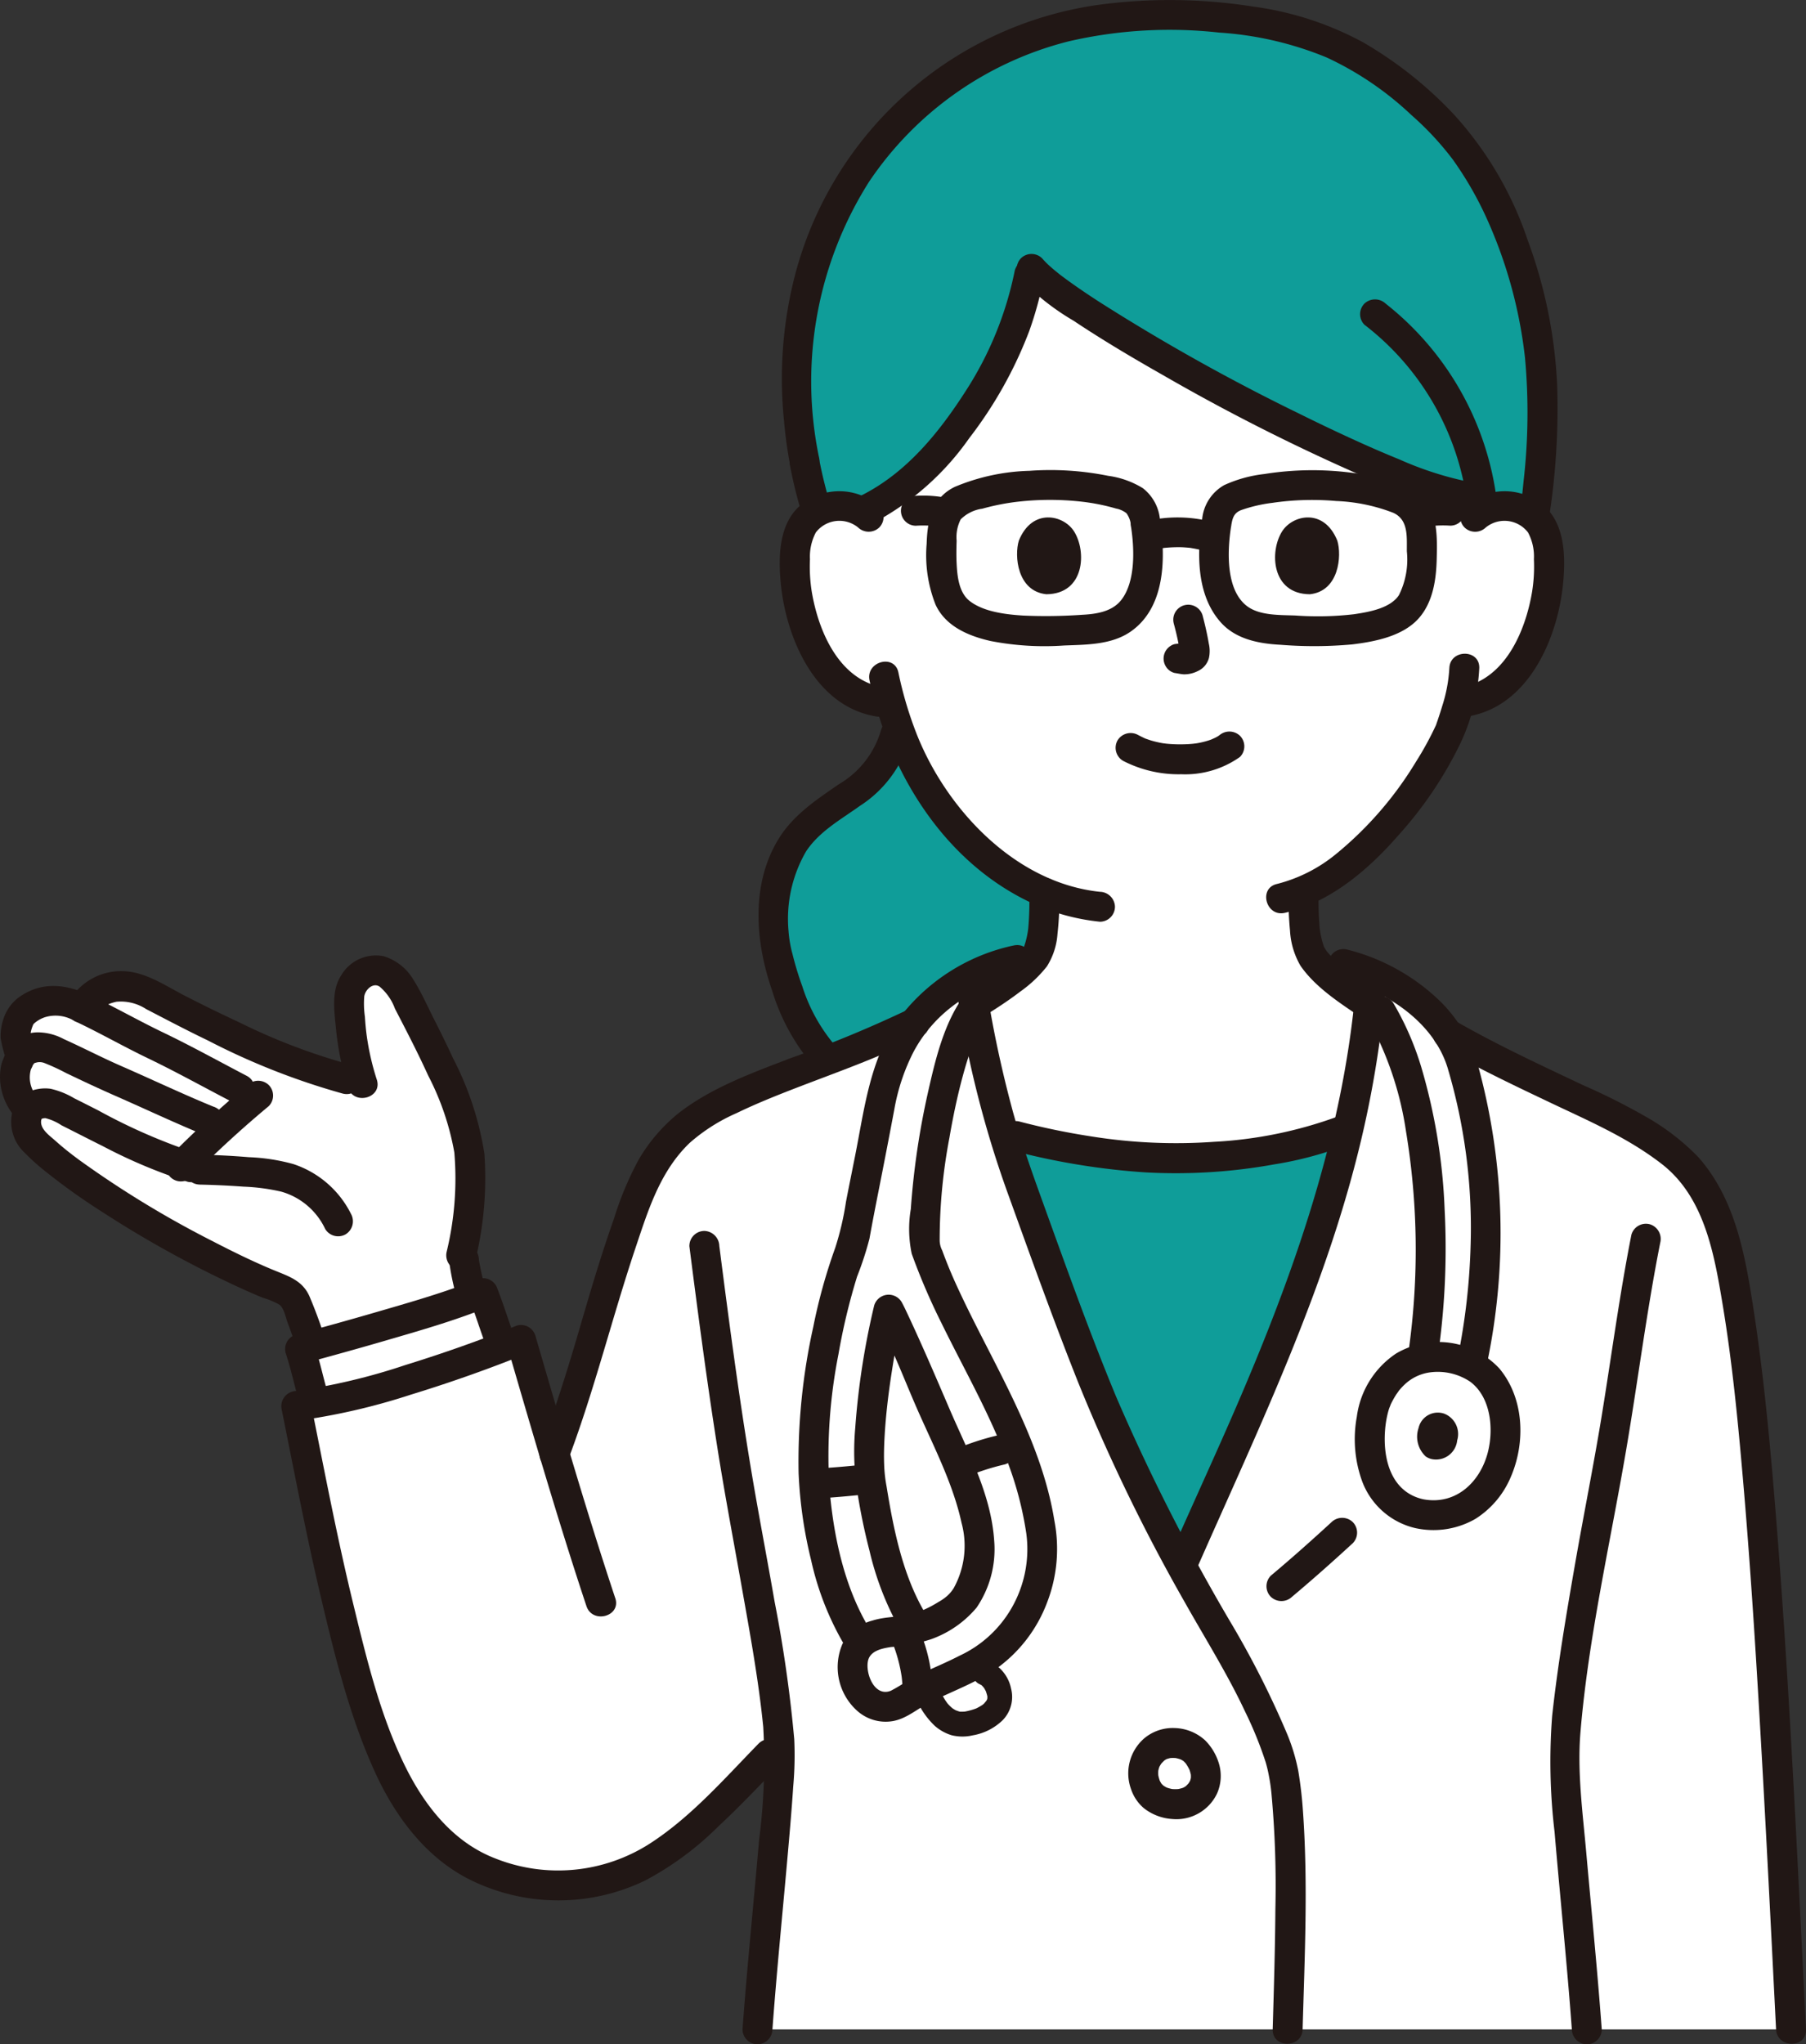
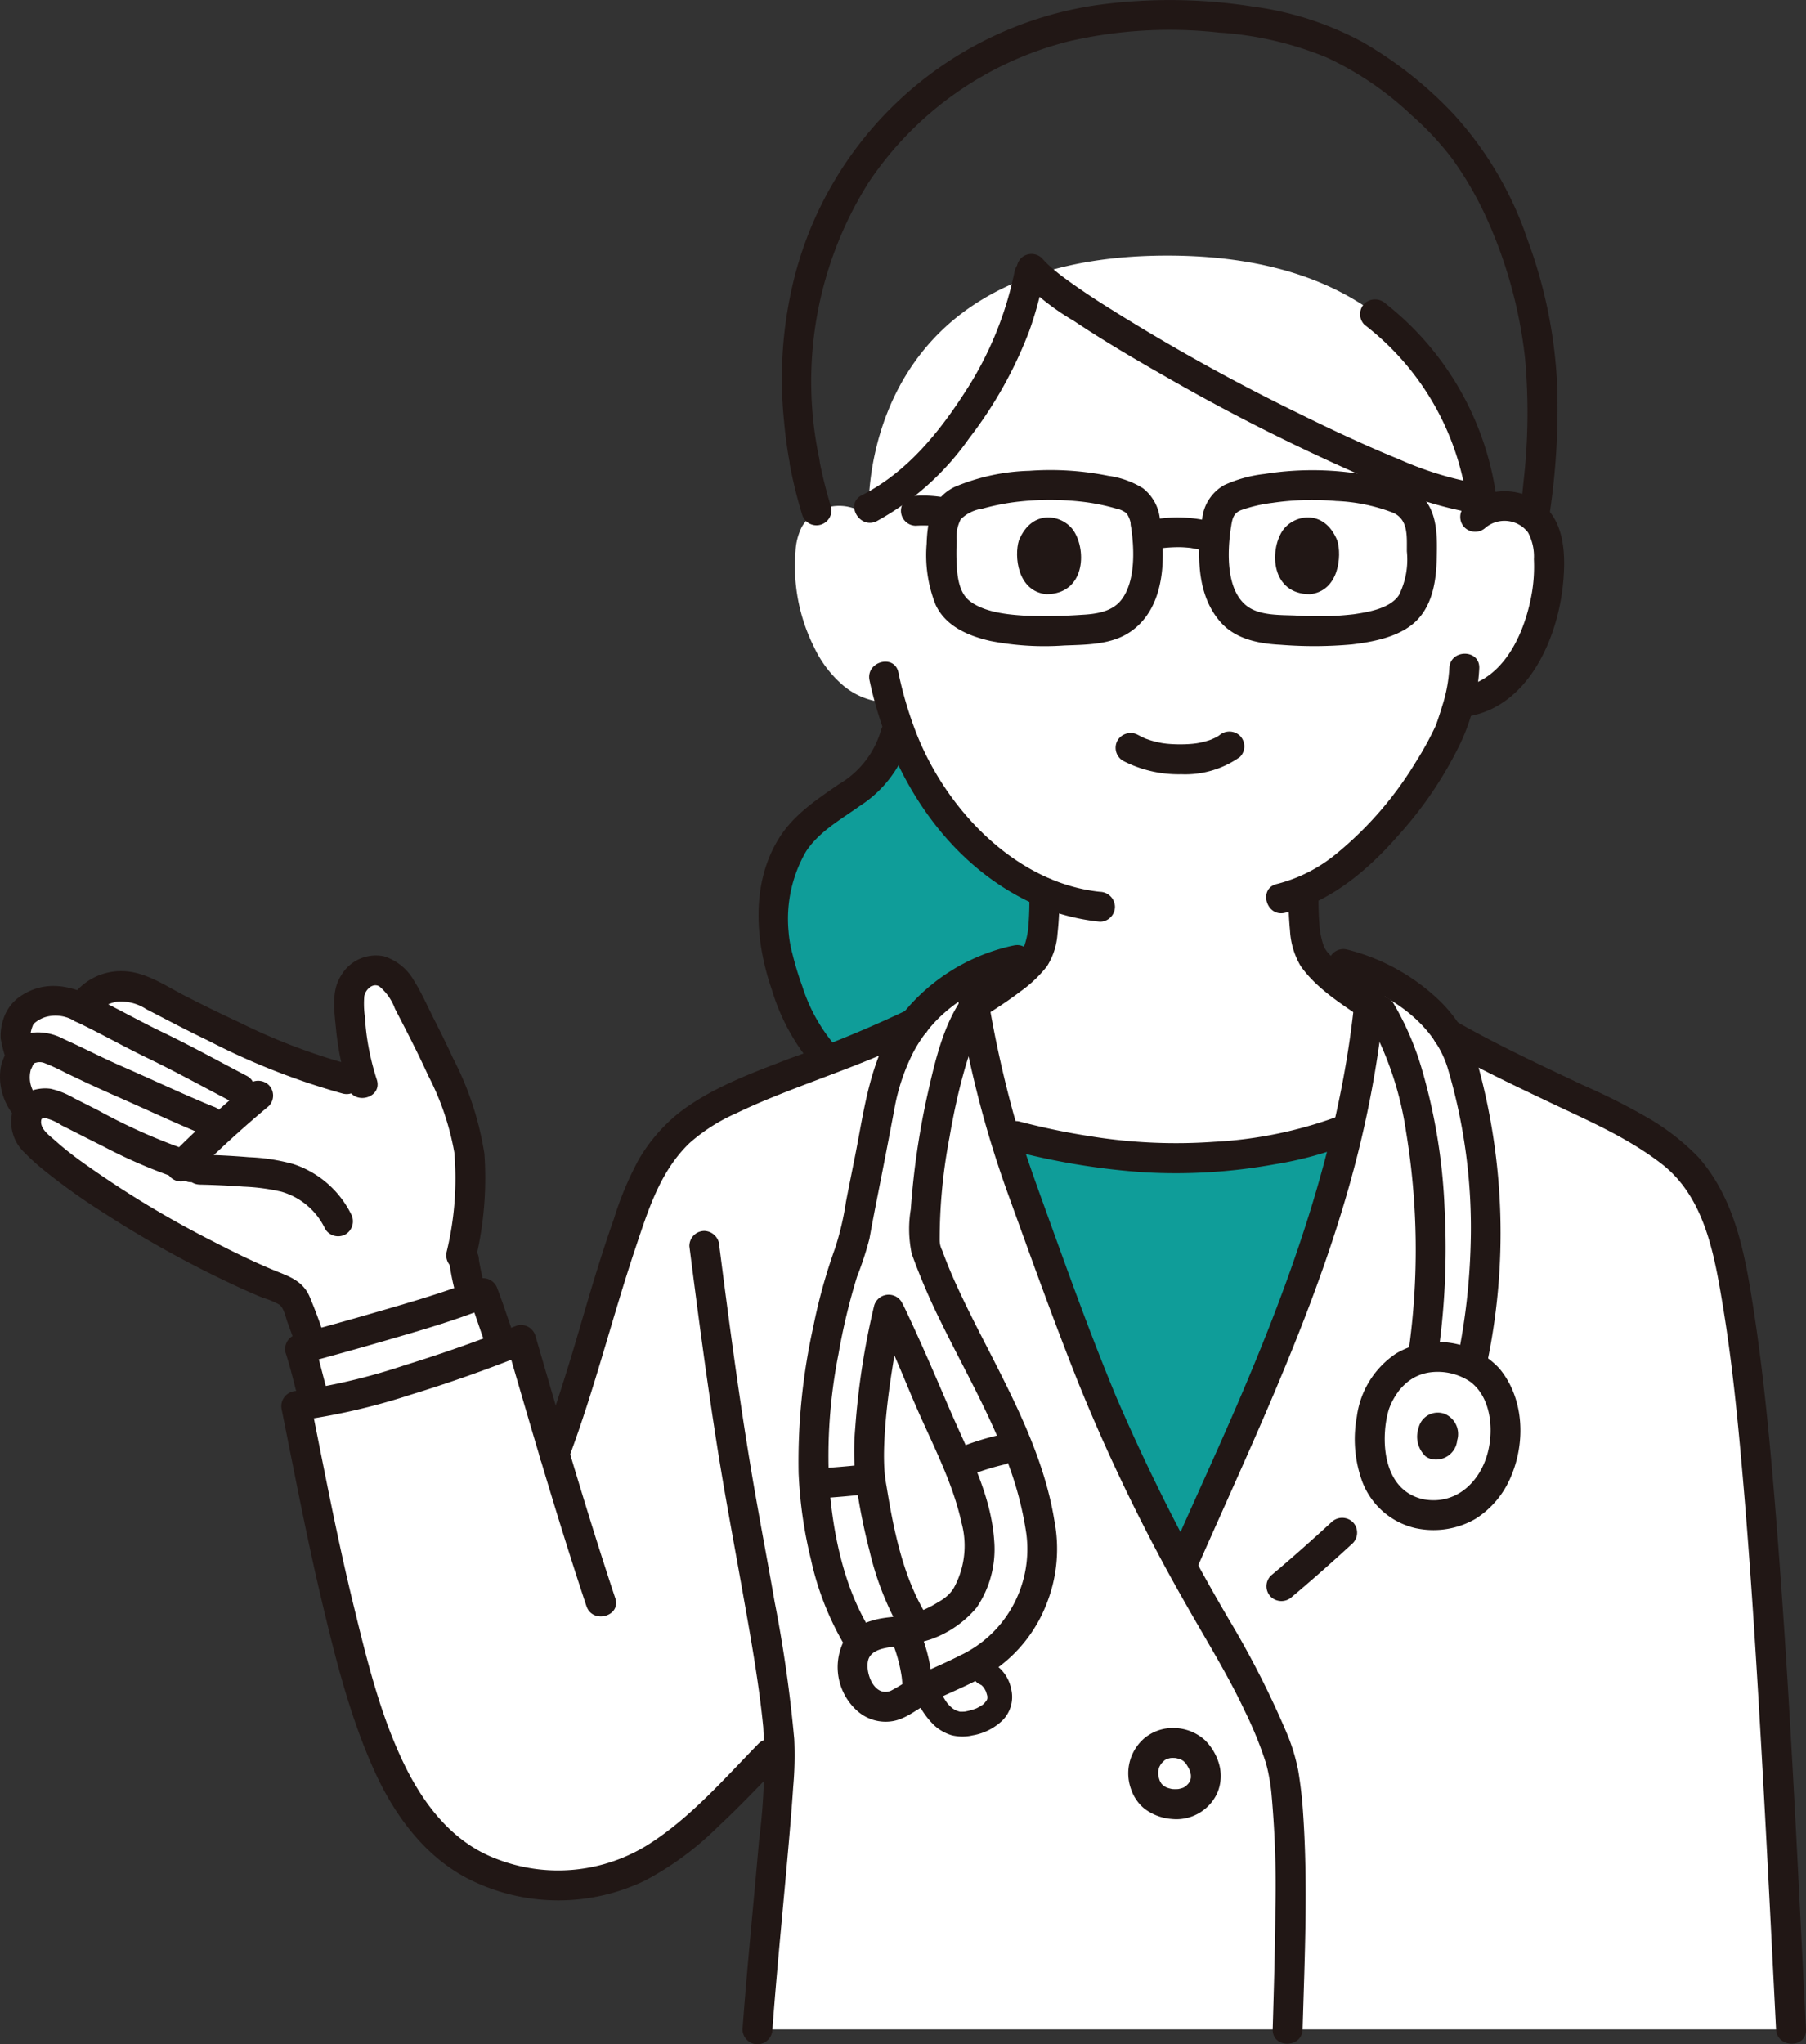
<svg xmlns="http://www.w3.org/2000/svg" id="c" width="176.711" height="200" viewBox="0 0 176.711 200">
  <rect x="0" y="0" width="176.711" height="200" fill="#333333" stroke="none" />
  <g id="d" transform="translate(1.457 1.494)">
    <path id="パス_709" data-name="パス 709" d="M193.788,261.139c-1.811-35.954-3.372-66.829-6.787-78.214a15.394,15.394,0,0,0-4.537-7.251,32.91,32.91,0,0,0-5.7-3.7c-5.208-2.512-11.964-5.561-16.605-8.245l-7.646-2.956c-2.12,21.008-11.023,38.361-18.347,55.037a158.61,158.61,0,0,1-7.552-15.492c-2.97-7.055-7.33-19.4-8.659-23.02a105.78,105.78,0,0,1-4.183-16.845l-5.811,2.267c-5.61,2.872-12.428,4.787-18.081,7.519a18.142,18.142,0,0,0-5.238,3.494,16.23,16.23,0,0,0-3.433,5.287c-3.981,10.389-4.6,15.688-8.425,25.837-1.084-3.644-2.128-7.264-3.264-11.163-6.194,2.484-16,5.8-22,6.458,1.953,9.675,3.841,20.061,6.99,29.874,2.188,6.818,5.48,13.3,12.179,15.831a17.681,17.681,0,0,0,15.5-1.212c4.517-2.632,9.884-8.764,12.621-11.439.016.307.025.587.025.838,0,4.232-1.549,18.441-2.183,27.1l101.135,0Z" transform="translate(-20 -64.101)" fill="#fff" />
    <path id="パス_710" data-name="パス 710" d="M201.266,69.906a5.892,5.892,0,0,0-.618-2.375,4.175,4.175,0,0,0-3-2,4.422,4.422,0,0,0-3.538,1.035s.765-25.562-30.132-25.562S134.764,66.57,134.764,66.57a4.42,4.42,0,0,0-3.538-1.035,4.176,4.176,0,0,0-3,2,5.912,5.912,0,0,0-.618,2.375,17.688,17.688,0,0,0,1.8,9.377,11.232,11.232,0,0,0,2.908,3.816,7.107,7.107,0,0,0,4.566,1.628,30.138,30.138,0,0,0,5.764,11.3,25.358,25.358,0,0,0,9.294,7.266v0a16.4,16.4,0,0,1-.64,5.9c-.538,1.33-3.314,3.312-6.229,5.1a120.373,120.373,0,0,0,2.848,12.514l1.193.318a66.956,66.956,0,0,0,15.28,2.2c4.873.012,11.806-.758,16.565-2.651l.76-.3a99.363,99.363,0,0,0,2.009-12.064c-2.662-1.79-5.221-3.776-5.76-5.108a16.7,16.7,0,0,1-.646-6.025v0h0c7.41-3.178,13.371-13.152,14.411-15.974.157-.476.476-1.373.761-2.437l.593-.092a7.454,7.454,0,0,0,3.467-1.562,11.259,11.259,0,0,0,2.908-3.816,17.688,17.688,0,0,0,1.8-9.377Z" transform="translate(-51.222 -17.494)" fill="#fff" />
    <path id="パス_711" data-name="パス 711" d="M134.922,221.55c-2.634-4.113-4.02-10.491-4.358-15.5a63.186,63.186,0,0,1,3.909-23.5c.832-4.714,1.761-8.82,2.457-12.8,1.039-5.929,3.717-10.38,8.878-12.989.117.865.27,1.846.454,2.9-3.284,4.948-5.11,18.785-4.841,23.432,3.185,9.359,10.3,18.179,11.441,28.6a13.094,13.094,0,0,1-2.331,8.56c-1.553,2.4-3.941,3.687-6.483,4.873-1.111.518-2.434,1.042-3.5,1.647a9.563,9.563,0,0,1-2.43,1.307c-1.977.451-3.484-1.468-3.73-3.232a3.028,3.028,0,0,1,1.548-3.443c1.967-.968,3.9-.342,5.993-1.448,1.962-1.037,3.538-1.484,4.513-4.958,1.29-4.6-1.753-10.264-3.528-14.429-.934-2.192-4.291-9.958-5.053-11.314-.831,3.387-2.364,12.385-1.78,16.558.48,3.428,1.78,10.033,4.068,13.846l1.174,2.243-5.24,1.807-1.164-2.167Z" transform="translate(-52.379 -62.66)" fill="#fff" />
    <path id="パス_712" data-name="パス 712" d="M155.738,270.561a2.767,2.767,0,0,0-1.45-2.543l-1.465-.573c-.578.307-1.173.595-1.777.877-.818.382-1.752.767-2.613,1.184a10.574,10.574,0,0,0,1.259,2.262A3.223,3.223,0,0,0,151.657,273a3.728,3.728,0,0,0,1.481-.138,3.589,3.589,0,0,0,2.472-1.74,1.558,1.558,0,0,0,.129-.563Z" transform="translate(-59.374 -105.849)" fill="#fff" />
    <path id="パス_713" data-name="パス 713" d="M137.065,263.649a2.7,2.7,0,0,1,1.326-1.329,9.663,9.663,0,0,1,3.375-.718,14.663,14.663,0,0,1,1.4,6,1.561,1.561,0,0,0-.164.084,9.562,9.562,0,0,1-2.43,1.307c-1.977.451-3.484-1.468-3.73-3.232a3.857,3.857,0,0,1,.221-2.114Z" transform="translate(-54.831 -103.568)" fill="#fff" />
    <path id="パス_714" data-name="パス 714" d="M230.039,207.795a6.371,6.371,0,0,1-5.363,1.249,5.491,5.491,0,0,1-2.187-.923c-2.862-2.045-3.116-6.163-2.363-9.334a6.782,6.782,0,0,1,4.8-4.925c1.8-11.456.643-26.271-4.106-34.033l-1.079-.95q.133-1.334.227-2.687c4.79,2.014,7.956,5.608,8.915,9.134a60.119,60.119,0,0,1,.835,29.162c2.885,1.507,3.737,5.208,3.139,8.337a8.4,8.4,0,0,1-2.817,4.971Z" transform="translate(-87.197 -62.438)" fill="#fff" />
    <path id="パス_715" data-name="パス 715" d="M45.41,168.258a118.628,118.628,0,0,0-5.144-10.7,4.618,4.618,0,0,0-1.957-1.818,2.282,2.282,0,0,0-2.276.585,2.953,2.953,0,0,0-.928,2.114,27.792,27.792,0,0,0,1.244,8.152c-4.725-.634-14.189-5.126-19.236-7.794a11.944,11.944,0,0,0-3.78-1.567c-1.4-.2-3.891.766-4.382,2.115-1.917-.927-2.962-.909-4.156-.455-1.418.541-1.833,1.106-2.113,1.909a3.441,3.441,0,0,0,.127,2.761.967.967,0,0,1,.124.385.8.8,0,0,1-.137.385,4.3,4.3,0,0,0,1,4.987,2.372,2.372,0,0,0,.252,2.785c3.654,4.149,16.708,11.766,24.168,14.642a3.329,3.329,0,0,1,1.144.609,3.271,3.271,0,0,1,.74,1.324c.517,1.415.889,2.365,1.324,3.715,3.123-.849,11.251-3.1,15.723-4.75a25.429,25.429,0,0,1-.823-3.706s-.059-.689-.1-1.223c.888-4.621,1.3-9.218-.459-13.6q-.179-.446-.352-.867Z" transform="translate(-2.389 -62.228)" fill="#fff" />
    <path id="パス_716" data-name="パス 716" d="M48.359,212.862c2.132-.577,13.113-3.55,17.7-5.408.413,1.049,1.248,3.611,1.775,4.993l.123.3a110.582,110.582,0,0,1-18.334,5.483l-.032-.106c-.52-1.687-1.268-4.7-1.443-5.2l.217-.059Z" transform="translate(-20.242 -82.44)" fill="#fff" />
    <g id="e" transform="translate(74.223)">
-       <path id="パス_717" data-name="パス 717" d="M128.6,46.2c.236,1.3.794,3.488,1.207,4.835a4.178,4.178,0,0,1,1.526-.544,4.488,4.488,0,0,1,2.837.532c4.664-2.03,7.949-6.02,10.172-9.175a34.022,34.022,0,0,0,6.363-14.718c3.362,4.422,34.027,21.113,42.814,22.438l1.519,1.391a4.464,4.464,0,0,1,2.714-.468,4.3,4.3,0,0,1,2.223,1.043,78.021,78.021,0,0,0,.759-13.582c-.64-9.179-4.249-19.461-10.028-25.158-7.5-7.39-13.664-10.344-27.694-10.344a35.888,35.888,0,0,0-24.783,9.97,35.621,35.621,0,0,0-10.352,27.3,46.845,46.845,0,0,0,.717,6.368" transform="translate(-125.556 -2.449)" fill="#0f9d99" />
      <path id="パス_718" data-name="パス 718" d="M175.352,183.894a70.467,70.467,0,0,1-13.2-2.132l-1.194-.32c.4,1.391.826,2.709,1.259,3.888,1.33,3.623,5.692,15.962,8.662,23.016a157.787,157.787,0,0,0,7.551,15.5c5.854-13.329,12.717-27.09,16.318-42.806l-.751.27c-4.76,1.893-11.693,2.663-16.565,2.651C176.768,183.955,176.071,183.933,175.352,183.894Z" transform="translate(-138.485 -72.132)" fill="#0f9d99" />
      <path id="パス_719" data-name="パス 719" d="M129.361,149.07a67.589,67.589,0,0,0,8.484-3.606l0,0a15.365,15.365,0,0,1,5.463-4.514c.105.782.242,1.663.4,2.606l.341-.111c2.793-1.732,5.385-3.616,5.9-4.9a16.424,16.424,0,0,0,.64-5.906,25.3,25.3,0,0,1-9.295-7.262q-.34-.408-.659-.822a29.5,29.5,0,0,1-4.428-8.322c-.6,3.916-2.745,5.566-5.058,7.159-2.107,1.452-4.4,2.82-5.748,5.6a16.3,16.3,0,0,0-1.3,7.331c.063,2.57,2.122,9.206,4.682,11.977l.567.767Z" transform="translate(-124.105 -46.847)" fill="#0f9d99" />
    </g>
  </g>
  <g id="f">
    <path id="パス_720" data-name="パス 720" d="M161.614,182.4a68.965,68.965,0,0,0,13.11,2.156,54.071,54.071,0,0,0,12.635-.787,35.1,35.1,0,0,0,6.878-1.824,1.508,1.508,0,0,0,1.022-1.8,1.474,1.474,0,0,0-1.8-1.022,41.394,41.394,0,0,1-12.023,2.443,52.5,52.5,0,0,1-12-.529,68.976,68.976,0,0,1-7.044-1.459,1.465,1.465,0,0,0-.778,2.823h0Z" transform="translate(-62.655 -69.861)" fill="#211715" />
    <path id="パス_721" data-name="パス 721" d="M236.151,82.353a2.9,2.9,0,0,1,4.133.484,4.962,4.962,0,0,1,.577,2.618,15.532,15.532,0,0,1-.181,3.209c-.655,3.87-2.665,8.584-6.973,9.334a1.475,1.475,0,0,0-1.022,1.8,1.5,1.5,0,0,0,1.8,1.022c5.922-1.031,8.751-7.749,9.242-13.094.238-2.587.171-5.822-2.014-7.607a5.922,5.922,0,0,0-7.634.165,1.476,1.476,0,0,0,0,2.07,1.494,1.494,0,0,0,2.07,0h0Z" transform="translate(-90.774 -30.748)" fill="#211715" />
    <path id="パス_722" data-name="パス 722" d="M221.085,106.292a14.72,14.72,0,0,1-.687,3.673c-.14.47-.293.936-.449,1.4-.048.141-.1.283-.145.424-.1.285-.059.143-.02.059a30.881,30.881,0,0,1-1.974,3.613,35.076,35.076,0,0,1-7.827,9.025,14.852,14.852,0,0,1-5.772,2.918c-1.835.423-1.058,3.246.778,2.823,4.455-1.028,8.187-4.233,11.124-7.6a38.207,38.207,0,0,0,6.107-9.094,19.6,19.6,0,0,0,1.794-7.243c.065-1.884-2.862-1.881-2.927,0h0Z" transform="translate(-79.272 -40.923)" fill="#211715" />
-     <path id="パス_723" data-name="パス 723" d="M134.85,80.283a5.922,5.922,0,0,0-7.634-.165c-2.185,1.784-2.251,5.02-2.014,7.607.491,5.345,3.321,12.063,9.242,13.094a1.506,1.506,0,0,0,1.8-1.022,1.475,1.475,0,0,0-1.022-1.8c-4.307-.75-6.318-5.464-6.973-9.334a15.619,15.619,0,0,1-.181-3.209,5.047,5.047,0,0,1,.577-2.618,2.9,2.9,0,0,1,4.133-.484,1.5,1.5,0,0,0,2.07,0,1.476,1.476,0,0,0,0-2.07h0Z" transform="translate(-48.816 -30.748)" fill="#211715" />
    <path id="パス_724" data-name="パス 724" d="M139.5,107.981c1.873,8.852,7.1,17.48,15.439,21.575a20.913,20.913,0,0,0,7.111,2.037,1.473,1.473,0,0,0,1.464-1.464,1.5,1.5,0,0,0-1.464-1.463c-8.209-.856-14.923-7.952-17.875-15.277a37,37,0,0,1-1.852-6.187c-.39-1.842-3.212-1.062-2.823.778Z" transform="translate(-54.419 -41.419)" fill="#211715" />
    <path id="パス_725" data-name="パス 725" d="M206.772,142.038a30.724,30.724,0,0,0,.128,3.864,7.636,7.636,0,0,0,1.031,3.456c1.446,2.089,3.779,3.591,5.847,4.994a1.464,1.464,0,0,0,1.478-2.528c-.984-.668-1.962-1.349-2.883-2.1-.4-.33-.8-.671-1.171-1.034-.163-.159-.323-.321-.476-.489-.077-.085-.152-.173-.226-.261-.149-.179.162.264-.04-.055-.088-.14-.177-.274-.252-.423s.08.237,0-.023c-.044-.137-.093-.273-.133-.412a8.455,8.455,0,0,1-.274-1.4,32.72,32.72,0,0,1-.1-3.586,1.464,1.464,0,0,0-2.927,0h0Z" transform="translate(-80.678 -54.87)" fill="#211715" />
    <path id="パス_726" data-name="パス 726" d="M160.972,142.248a31.377,31.377,0,0,1-.1,3.511,8.655,8.655,0,0,1-.294,1.44c-.041.135-.087.268-.133.4.033-.093.082-.142.01-.027-.052.081-.334.5-.129.24a19.344,19.344,0,0,1-5.171,3.965,1.464,1.464,0,0,0,1.478,2.528c1.182-.735,2.349-1.5,3.456-2.345a12.581,12.581,0,0,0,2.608-2.467,6.826,6.826,0,0,0,1.034-3.178,29.128,29.128,0,0,0,.169-4.067,1.464,1.464,0,0,0-2.927,0Z" transform="translate(-60.259 -54.952)" fill="#211715" />
    <path id="パス_727" data-name="パス 727" d="M89.412,205.782c2.54-6.766,4.252-13.777,6.549-20.621,1.239-3.691,2.395-7.447,5.283-10.214a17.606,17.606,0,0,1,4.594-2.915c1.718-.833,3.487-1.554,5.266-2.247,4.3-1.675,8.69-3.176,12.814-5.272,1.68-.854.2-3.38-1.478-2.528a118.844,118.844,0,0,1-11.355,4.683c-3.755,1.443-7.757,2.887-10.954,5.391a16.556,16.556,0,0,0-3.851,4.477,31.465,31.465,0,0,0-2.456,5.855c-1.215,3.433-2.25,6.921-3.267,10.416-1.195,4.109-2.465,8.188-3.969,12.2a1.475,1.475,0,0,0,1.022,1.8,1.5,1.5,0,0,0,1.8-1.022h0Z" transform="translate(-33.759 -63.137)" fill="#211715" />
    <path id="パス_728" data-name="パス 728" d="M230.571,166.147c3.517,2.025,7.193,3.77,10.857,5.511,3.754,1.784,7.548,3.412,10.856,5.976,4.188,3.245,5.138,8.824,5.958,13.744.929,5.577,1.484,11.274,1.984,17.037.671,7.732,1.168,15.48,1.622,23.228.6,10.214,1.107,20.433,1.623,30.651.095,1.875,3.022,1.886,2.927,0-.872-17.312-1.648-34.644-3.078-51.922-.51-6.158-1.1-12.322-2.039-18.431-.817-5.283-1.76-10.866-5.442-15a22.726,22.726,0,0,0-5.157-3.958,63.744,63.744,0,0,0-6.108-3.064c-4.22-2-8.474-3.97-12.525-6.3a1.465,1.465,0,0,0-1.478,2.528h0Z" transform="translate(-89.689 -63.762)" fill="#211715" />
-     <path id="パス_729" data-name="パス 729" d="M253.778,275.14c-.424-5.761-1-11.509-1.513-17.262-.345-3.909-.9-7.92-.567-11.847.771-9.189,2.9-18.408,4.47-27.586,1.152-6.748,2-13.555,3.334-20.271a1.5,1.5,0,0,0-1.022-1.8,1.478,1.478,0,0,0-1.8,1.022c-1.175,5.937-1.959,11.951-2.94,17.922-.784,4.769-1.739,9.506-2.569,14.266-.861,4.938-1.7,9.895-2.245,14.879a58.2,58.2,0,0,0,.234,11.352c.546,6.444,1.217,12.877,1.692,19.327a1.5,1.5,0,0,0,1.464,1.464,1.475,1.475,0,0,0,1.463-1.464h0Z" transform="translate(-97.052 -76.604)" fill="#211715" />
    <path id="パス_730" data-name="パス 730" d="M110.6,198.94c.831,6.5,1.682,12.994,2.7,19.466.735,4.691,1.621,9.353,2.45,14.027.806,4.539,1.641,9.108,2.082,13.573a60.313,60.313,0,0,1-.407,11.067c-.533,6.172-1.167,12.336-1.622,18.515a1.477,1.477,0,0,0,1.464,1.464,1.492,1.492,0,0,0,1.464-1.464c.406-5.511.956-11.011,1.446-16.515.215-2.413.428-4.827.588-7.244a34.375,34.375,0,0,0,.1-4.634,132.493,132.493,0,0,0-1.922-13.454c-.751-4.329-1.589-8.643-2.31-12.978-1.206-7.249-2.167-14.535-3.1-21.823a1.511,1.511,0,0,0-1.464-1.464,1.472,1.472,0,0,0-1.464,1.464h0Z" transform="translate(-43.151 -77.053)" fill="#211715" />
    <path id="パス_731" data-name="パス 731" d="M163.546,43.231a23.954,23.954,0,0,0,5.149,4.04c2.872,1.915,5.848,3.676,8.849,5.379a197.58,197.58,0,0,0,20.923,10.461,37.057,37.057,0,0,0,8.443,2.808,1.51,1.51,0,0,0,1.8-1.022,1.474,1.474,0,0,0-1.022-1.8,32.948,32.948,0,0,1-7.131-2.266c-1.512-.61-2.952-1.242-4.568-1.98q-2.581-1.18-5.124-2.443a196.7,196.7,0,0,1-19.619-10.959c-1.258-.813-2.5-1.652-3.7-2.551l-.16-.122c-.216-.163.166.131.026.02-.109-.087-.218-.172-.326-.26-.2-.159-.391-.321-.581-.488a8.512,8.512,0,0,1-.889-.884,1.475,1.475,0,0,0-2.07,0,1.5,1.5,0,0,0,0,2.07h0Z" transform="translate(-63.652 -15.895)" fill="#211715" />
    <path id="パス_732" data-name="パス 732" d="M139.273,67.219a26.713,26.713,0,0,0,9.043-8.115,40.958,40.958,0,0,0,5.871-10.483,35.1,35.1,0,0,0,1.406-5.147,1.5,1.5,0,0,0-1.022-1.8,1.477,1.477,0,0,0-1.8,1.022,33.922,33.922,0,0,1-4.8,11.794c-2.609,4.069-5.782,7.985-10.172,10.2-1.682.849-.2,3.376,1.478,2.528h0Z" transform="translate(-53.477 -16.241)" fill="#211715" />
    <path id="パス_733" data-name="パス 733" d="M133.679,116.556a9.032,9.032,0,0,1-4.108,5.237c-2.2,1.521-4.432,2.986-5.872,5.307-2.763,4.453-2.315,10.109-.67,14.849a20.483,20.483,0,0,0,3.795,7.108c1.265,1.4,3.33-.674,2.07-2.07a16.767,16.767,0,0,1-2.9-5.418,30.518,30.518,0,0,1-.963-3.17,11.545,11.545,0,0,1-.385-2.242,13.155,13.155,0,0,1,1.712-7.785c1.289-1.964,3.406-3.122,5.268-4.458a11.545,11.545,0,0,0,4.877-6.582c.469-1.826-2.354-2.6-2.823-.778h0Z" transform="translate(-47.49 -45.072)" fill="#211715" />
    <path id="パス_734" data-name="パス 734" d="M209.584,243.916c-1.945,1.788-3.919,3.547-5.945,5.243a1.469,1.469,0,0,0,0,2.07,1.5,1.5,0,0,0,2.07,0c2.026-1.7,4-3.455,5.945-5.243a1.474,1.474,0,0,0,0-2.07,1.5,1.5,0,0,0-2.07,0Z" transform="translate(-79.292 -95.011)" fill="#211715" />
    <path id="パス_735" data-name="パス 735" d="M182.52,278.3a4.526,4.526,0,0,0-1.212,4.91,4.155,4.155,0,0,0,1.246,1.85,4.985,4.985,0,0,0,2.745,1.062,4.406,4.406,0,0,0,4.408-2.464,4.234,4.234,0,0,0,.2-2.948,5.407,5.407,0,0,0-1.356-2.285,4.6,4.6,0,0,0-2.957-1.2,4.349,4.349,0,0,0-3.073,1.072,1.471,1.471,0,0,0,0,2.07,1.5,1.5,0,0,0,2.07,0c.032-.028.063-.055.1-.081l-.3.229a2.714,2.714,0,0,1,.59-.344l-.349.148a3.158,3.158,0,0,1,.723-.193l-.389.052a3.588,3.588,0,0,1,.878,0l-.389-.052a3.535,3.535,0,0,1,.892.241l-.349-.148a3.006,3.006,0,0,1,.609.355l-.3-.229a2.758,2.758,0,0,1,.442.454l-.229-.3a4.547,4.547,0,0,1,.572.958l-.148-.349a3.582,3.582,0,0,1,.247.879l-.052-.389a2.887,2.887,0,0,1,0,.722l.052-.389a2.745,2.745,0,0,1-.159.595l.148-.349a2.891,2.891,0,0,1-.368.629l.229-.3a3.4,3.4,0,0,1-.551.549l.3-.229a2.765,2.765,0,0,1-.565.324l.349-.148a3.5,3.5,0,0,1-.829.221l.389-.052a3.978,3.978,0,0,1-1.011,0l.389.052a3.775,3.775,0,0,1-.866-.232l.349.147a3.18,3.18,0,0,1-.666-.38l.3.229a2.679,2.679,0,0,1-.469-.464l.229.3a3.033,3.033,0,0,1-.356-.629l.148.349a3.656,3.656,0,0,1-.243-.889l.052.389a3.355,3.355,0,0,1,0-.842l-.052.389a3.09,3.09,0,0,1,.209-.755l-.148.349a3.233,3.233,0,0,1,.37-.626l-.229.3a3.779,3.779,0,0,1,.457-.486,1.474,1.474,0,0,0,0-2.07,1.5,1.5,0,0,0-2.07,0Z" transform="translate(-70.636 -108.169)" fill="#211715" />
    <path id="パス_736" data-name="パス 736" d="M153.417,157.222a103.005,103.005,0,0,0,5.019,20.078c2.247,6.215,4.473,12.442,6.919,18.583a178.829,178.829,0,0,0,10.422,21.488c1.992,3.541,4.175,7.011,5.9,10.694a37.515,37.515,0,0,1,2.016,4.955,12.827,12.827,0,0,1,.318,1.344,17.635,17.635,0,0,1,.252,1.747,99.051,99.051,0,0,1,.381,11.3c-.027,3.916-.149,7.83-.262,11.744-.054,1.884,2.873,1.882,2.927,0,.2-7.015.532-14.08.051-21.091a40.877,40.877,0,0,0-.477-4.2,18.758,18.758,0,0,0-1.17-3.793,90.054,90.054,0,0,0-5.549-10.9,197.137,197.137,0,0,1-11.1-21.9c-2.6-6.271-4.882-12.674-7.187-19.057-1.124-3.115-2.228-6.215-3.073-9.422a112.79,112.79,0,0,1-2.559-12.353,1.473,1.473,0,0,0-1.8-1.022,1.5,1.5,0,0,0-1.022,1.8h0Z" transform="translate(-59.853 -60.626)" fill="#211715" />
    <path id="パス_737" data-name="パス 737" d="M205.856,156.38c-1.235,15.759-6.789,30.556-13.147,44.885-1.684,3.795-3.407,7.572-5.08,11.371a1.511,1.511,0,0,0,.525,2,1.475,1.475,0,0,0,2-.525c6.264-14.225,13.105-28.3,16.5-43.559a102.012,102.012,0,0,0,2.127-14.174,1.476,1.476,0,0,0-1.464-1.464,1.493,1.493,0,0,0-1.464,1.464h0Z" transform="translate(-73.145 -60.446)" fill="#211715" />
    <path id="パス_738" data-name="パス 738" d="M224.148,230.694c-3.157-.663-4.008-3.842-3.806-6.693a9.959,9.959,0,0,1,.294-1.828c.032-.121.068-.242.107-.362.034-.1.263-.639.089-.261a8.746,8.746,0,0,1,.6-1.106c.049-.077.388-.538.222-.329a6.64,6.64,0,0,1,.6-.653,4.469,4.469,0,0,1,2.52-1.2,5.7,5.7,0,0,1,3.906.919c2.022,1.51,2.308,4.606,1.729,6.885-.741,2.914-3.1,5.179-6.254,4.627a1.505,1.505,0,0,0-1.8,1.022,1.476,1.476,0,0,0,1.022,1.8,8.226,8.226,0,0,0,5.815-.919,8.935,8.935,0,0,0,3.464-4.113c1.459-3.385,1.3-7.695-1.126-10.6a8.167,8.167,0,0,0-10.089-1.471,8.8,8.8,0,0,0-3.858,6.2,12.093,12.093,0,0,0,.532,6.335,7.334,7.334,0,0,0,5.261,4.57c1.838.386,2.623-2.435.778-2.823Z" transform="translate(-84.824 -84.005)" fill="#211715" />
    <path id="パス_739" data-name="パス 739" d="M149.12,151.661a19.017,19.017,0,0,0-11.244,7.226c-2.8,3.963-3.315,8.78-4.239,13.408-.295,1.475-.593,2.948-.879,4.425a28.569,28.569,0,0,1-1.054,4.514,53.851,53.851,0,0,0-2.144,7.712,60.659,60.659,0,0,0-1.439,14.348,43.073,43.073,0,0,0,1.225,8.5,28.458,28.458,0,0,0,3.371,8.49c1,1.589,3.536.122,2.528-1.478-2.642-4.188-3.744-9.439-4.125-14.32a51.4,51.4,0,0,1,.9-12.842,60.844,60.844,0,0,1,1.823-7.6,31.451,31.451,0,0,0,1.209-3.7c.27-1.5.559-2.993.855-4.486q.806-4.063,1.573-8.132a19.854,19.854,0,0,1,1.884-5.661c2.19-4.106,6.074-6.46,10.538-7.578,1.826-.457,1.053-3.281-.778-2.823h0Z" transform="translate(-49.98 -59.157)" fill="#211715" />
    <path id="パス_740" data-name="パス 740" d="M142.93,219.589c-2.172-3.681-3.075-8.187-3.749-12.361a13.834,13.834,0,0,1-.234-2.132c-.035-.927-.007-1.857.046-2.784.12-2.082.371-4.158.69-6.218.3-1.937.643-3.875,1.106-5.78l-2.675.349c1.526,2.753,2.661,5.776,3.911,8.66,1.62,3.738,3.621,7.483,4.494,11.481a8.565,8.565,0,0,1-.76,6.379,3.492,3.492,0,0,1-.665.79,5,5,0,0,1-.86.592,10.587,10.587,0,0,1-2.467,1.145c-1.3.341-2.679.247-3.967.657a4.688,4.688,0,0,0-2.926,2.272,5.734,5.734,0,0,0,1.431,6.554,4.174,4.174,0,0,0,3.509,1.006c1.333-.24,2.367-1.19,3.542-1.789,2.259-1.151,4.674-1.973,6.749-3.467a14.027,14.027,0,0,0,4.761-6.28,14.561,14.561,0,0,0,.74-8.057c-.826-5.149-3.039-9.959-5.366-14.581-1.156-2.3-2.358-4.567-3.471-6.884-.524-1.092-1.036-2.191-1.494-3.312-.226-.554-.444-1.112-.649-1.675a2.192,2.192,0,0,1-.246-.973,53.3,53.3,0,0,1,.957-10.066c.343-2,.756-3.988,1.284-5.946.243-.9.512-1.8.82-2.682a16.894,16.894,0,0,1,.848-2.085,10.817,10.817,0,0,1,1.045-1.747,1.474,1.474,0,0,0-.525-2,1.5,1.5,0,0,0-2,.525c-1.991,2.656-2.845,6.283-3.562,9.461a76.362,76.362,0,0,0-1.691,11.463,11.7,11.7,0,0,0,.09,4.382,62.947,62.947,0,0,0,2.92,6.8c2.19,4.477,4.7,8.824,6.433,13.508a33.428,33.428,0,0,1,1.86,7.072,11.549,11.549,0,0,1-1.461,7.307,11.407,11.407,0,0,1-5.067,4.629c-1.109.573-2.254,1.062-3.389,1.578-.546.248-1.093.5-1.614.8a14.829,14.829,0,0,1-1.726,1.053c-1.59.641-2.5-1.668-2.238-2.915.207-1,1.376-1.227,2.25-1.362a16.239,16.239,0,0,0,3.88-.748,10.324,10.324,0,0,0,4.5-3.109,10.16,10.16,0,0,0,1.718-6.574c-.309-4.558-2.594-8.726-4.364-12.847-1.324-3.086-2.647-6.177-4.072-9.218-.2-.427-.4-.858-.628-1.271a1.48,1.48,0,0,0-2.675.349A74.276,74.276,0,0,0,136.12,201.5a25.923,25.923,0,0,0,.123,5.757,59.36,59.36,0,0,0,1.271,6.282,29.248,29.248,0,0,0,2.889,7.528,1.465,1.465,0,0,0,2.528-1.478h0Z" transform="translate(-52.436 -61.826)" fill="#211715" />
    <path id="パス_741" data-name="パス 741" d="M130.259,238.236q2.489-.15,4.968-.432a1.594,1.594,0,0,0,1.035-.429,1.463,1.463,0,0,0,0-2.07,1.415,1.415,0,0,0-1.035-.429q-2.478.283-4.968.432a1.464,1.464,0,0,0,0,2.927Z" transform="translate(-50.254 -91.644)" fill="#211715" />
    <path id="パス_742" data-name="パス 742" d="M153.826,234.266l.207-.088-.349.148a23.616,23.616,0,0,1,3.79-1.224,1.476,1.476,0,0,0,1.022-1.8,1.5,1.5,0,0,0-1.8-1.022,25.591,25.591,0,0,0-4.347,1.46,1.463,1.463,0,0,0-.673.874,1.5,1.5,0,0,0,.148,1.128,1.476,1.476,0,0,0,.874.673l.389.052a1.455,1.455,0,0,0,.738-.2Z" transform="translate(-59.164 -89.836)" fill="#211715" />
    <path id="パス_743" data-name="パス 743" d="M226.133,195.289a73.462,73.462,0,0,0,.7-14.61,56.629,56.629,0,0,0-2.281-13.913,28.524,28.524,0,0,0-2.73-6.268,1.465,1.465,0,0,0-2.528,1.478,32.328,32.328,0,0,1,3.766,11.1,70.922,70.922,0,0,1,.25,21.438,1.512,1.512,0,0,0,1.022,1.8,1.474,1.474,0,0,0,1.8-1.022h0Z" transform="translate(-85.481 -62.353)" fill="#211715" />
    <path id="パス_744" data-name="パス 744" d="M228.615,193.01a62.056,62.056,0,0,0-.9-29.618,14.2,14.2,0,0,0-3.976-6.358,20.159,20.159,0,0,0-8.79-4.746,1.465,1.465,0,0,0-.778,2.823c4.469,1.17,9.205,4.151,10.626,8.729a54.865,54.865,0,0,1,2.263,17.272,63.763,63.763,0,0,1-1.266,11.12,1.5,1.5,0,0,0,1.022,1.8,1.477,1.477,0,0,0,1.8-1.022h0Z" transform="translate(-83.162 -59.4)" fill="#211715" />
    <path id="パス_745" data-name="パス 745" d="M143.051,262.079a14.993,14.993,0,0,1,.991,3.663l-.052-.389q.076.571.11,1.145a1.464,1.464,0,1,0,2.927,0,16.115,16.115,0,0,0-1.152-5.2,1.611,1.611,0,0,0-.673-.874,1.463,1.463,0,0,0-2,.525,1.413,1.413,0,0,0-.148,1.128h0Z" transform="translate(-55.792 -101.537)" fill="#211715" />
    <path id="パス_746" data-name="パス 746" d="M152.965,268.675c.1.042.188.1.282.146.215.114-.144-.157.013.011.077.083.158.162.234.248-.2-.227-.028-.028.014.038.063.1.116.207.172.312.126.235-.053-.2.013.038.032.113.071.223.1.338.068.3.037.021.012.013.028.009.009.293.01.326.01.252.071-.237,0-.018-.1.34.138-.174-.013.079-.053.088-.1.177-.159.263.148-.228-.093.094-.14.14s-.237.2-.068.074a5.616,5.616,0,0,1-.678.4c-.08.036-.063.03.048-.018-.066.026-.132.051-.2.075-.116.041-.234.079-.352.113s-.262.072-.394.1c-.082.018-.163.035-.246.049.1-.01.1-.011.015,0-.146.014-.289.011-.435.012s-.165-.012-.029,0c-.053-.01-.1-.022-.157-.037s-.4-.153-.16-.041a3.089,3.089,0,0,1-.329-.181c-.046-.028-.091-.058-.135-.09l-.01-.009c-.1-.085-.188-.169-.277-.26s-.173-.185-.252-.284c.108.137-.114-.172-.138-.208a12.5,12.5,0,0,1-.837-1.607,1.225,1.225,0,0,0-1.668-.438,1.255,1.255,0,0,0-.438,1.668,7.816,7.816,0,0,0,1.927,2.887,4.468,4.468,0,0,0,1.618.9,4.409,4.409,0,0,0,2.078.015,5.522,5.522,0,0,0,2.948-1.5,3.263,3.263,0,0,0,.807-3.067,3.751,3.751,0,0,0-1.946-2.589,1.254,1.254,0,0,0-1.668.438,1.232,1.232,0,0,0,.438,1.668h0Z" transform="translate(-57.209 -103.958)" fill="#211715" />
    <path id="パス_747" data-name="パス 747" d="M218.656,50.509a26.273,26.273,0,0,1,10.065,17.546,1.508,1.508,0,0,0,1.464,1.464,1.473,1.473,0,0,0,1.464-1.464,29.086,29.086,0,0,0-10.922-19.616,1.512,1.512,0,0,0-2.07,0,1.473,1.473,0,0,0,0,2.07h0Z" transform="translate(-85.151 -18.739)" fill="#211715" />
    <path id="パス_748" data-name="パス 748" d="M200.525,50.666a69.19,69.19,0,0,0,.8-12.929,46.9,46.9,0,0,0-2.876-14.216,34.608,34.608,0,0,0-7.25-12.347,38.858,38.858,0,0,0-8.892-7.049A31.222,31.222,0,0,0,171.528.636,52.215,52.215,0,0,0,156.179.509a35.874,35.874,0,0,0-29.322,26,40.48,40.48,0,0,0-1.183,14.652,43.537,43.537,0,0,0,.6,4.35,1.478,1.478,0,0,0,1.8,1.022,1.493,1.493,0,0,0,1.022-1.8,36.53,36.53,0,0,1,4.893-26.942A33.359,33.359,0,0,1,153.554,4.037a43.872,43.872,0,0,1,14.688-.851,33.146,33.146,0,0,1,10.53,2.437,31.063,31.063,0,0,1,8.288,5.63,29.2,29.2,0,0,1,4.047,4.345,34.111,34.111,0,0,1,3.387,5.91,45.3,45.3,0,0,1,3.68,13.469,58.928,58.928,0,0,1-.141,12.14c-.087.926-.188,1.85-.331,2.769a1.509,1.509,0,0,0,1.022,1.8,1.475,1.475,0,0,0,1.8-1.022h0Z" transform="translate(-48.961 0.001)" fill="#211715" />
    <path id="パス_749" data-name="パス 749" d="M126.764,73.645a44.079,44.079,0,0,0,1.152,4.653,1.464,1.464,0,1,0,2.822-.778,44.069,44.069,0,0,1-1.152-4.653,1.473,1.473,0,0,0-.673-.874,1.463,1.463,0,0,0-2,.525,1.646,1.646,0,0,0-.148,1.128Z" transform="translate(-49.447 -28.012)" fill="#211715" />
    <path id="パス_750" data-name="パス 750" d="M228.89,231.185a1.639,1.639,0,0,1-.65-.274,2.638,2.638,0,0,1-.7-2.773,1.933,1.933,0,0,1,2.507-1.411,2.138,2.138,0,0,1,1.275,2.611,2.081,2.081,0,0,1-2.43,1.848Z" transform="translate(-88.741 -88.429)" fill="#211715" />
    <path id="パス_751" data-name="パス 751" d="M4.828,177.619c.038-.271.026-.037-.066,0a1.091,1.091,0,0,1,.467-.093,5.027,5.027,0,0,1,1.568.7c1.36.68,2.711,1.377,4.072,2.054a50.926,50.926,0,0,0,8.271,3.468,1.465,1.465,0,0,0,.778-2.823,56.355,56.355,0,0,1-9.512-4.15c-.787-.4-1.573-.8-2.363-1.193a8.029,8.029,0,0,0-2.306-.931c-1.473-.223-3.495.5-3.73,2.185a1.513,1.513,0,0,0,1.022,1.8,1.474,1.474,0,0,0,1.8-1.022h0Z" transform="translate(-0.774 -68.133)" fill="#211715" />
    <path id="パス_752" data-name="パス 752" d="M3.829,168.7c.155-.179.08-.1,0-.051.033-.018.344-.1.322-.093a1.278,1.278,0,0,1,.7.056,20.147,20.147,0,0,1,2.116.976c1.622.777,3.245,1.54,4.892,2.262,2.921,1.281,5.807,2.648,8.76,3.855a1.473,1.473,0,0,0,1.8-1.022,1.5,1.5,0,0,0-1.022-1.8c-2.891-1.181-6.072-2.687-9.077-4-1.873-.82-3.686-1.768-5.55-2.605a5.432,5.432,0,0,0-2.434-.658,3.5,3.5,0,0,0-2.573,1.012,1.5,1.5,0,0,0,0,2.07,1.477,1.477,0,0,0,2.07,0h0Z" transform="translate(-0.524 -64.622)" fill="#211715" />
    <path id="パス_753" data-name="パス 753" d="M1.924,177.6a4.115,4.115,0,0,0,1.166,4.046,20.7,20.7,0,0,0,1.87,1.7,62.549,62.549,0,0,0,5.767,4.127,106.028,106.028,0,0,0,13.762,7.548q.96.433,1.932.836a7.179,7.179,0,0,1,1.618.675c.456.36.607,1.238.8,1.757.327.883.648,1.767.942,2.662.586,1.781,3.414,1.018,2.823-.778a46.932,46.932,0,0,0-1.633-4.473c-.657-1.471-1.9-1.906-3.294-2.47-2.021-.82-4.161-1.867-6.17-2.909a98.355,98.355,0,0,1-13.02-7.921c-.829-.609-1.567-1.186-2.374-1.908-.6-.539-1.6-1.2-1.365-2.111a1.465,1.465,0,0,0-2.823-.778h0Z" transform="translate(-0.695 -68.89)" fill="#211715" />
    <path id="パス_754" data-name="パス 754" d="M34.327,164.96a60.011,60.011,0,0,1-10.948-4.168q-2.693-1.249-5.332-2.608c-1.863-.96-3.8-2.312-5.963-2.381a5.862,5.862,0,0,0-5.477,3.216l2.15-.874c-2.213-1.041-4.487-1.353-6.646.034a4.232,4.232,0,0,0-1.773,2.294,5.11,5.11,0,0,0-.271,1.91A13.261,13.261,0,0,0,.589,164.4v-.778c-.106.5-.4.961-.494,1.487a5.805,5.805,0,0,0-.064,1.634,6.065,6.065,0,0,0,1.531,3.414c1.248,1.416,3.311-.66,2.07-2.07a2.866,2.866,0,0,1-.606-2.684,3.061,3.061,0,0,0,.364-1.88,3.828,3.828,0,0,1-.377-1.752,3.4,3.4,0,0,1,.147-.518c.027-.079.082-.2.018-.054.11-.255.066-.177.181-.3a3.053,3.053,0,0,1,1.061-.6,3.559,3.559,0,0,1,2.858.369,1.5,1.5,0,0,0,2.15-.874c-.059.138.152-.132.184-.162a2.556,2.556,0,0,1,.459-.331,4.426,4.426,0,0,1,1.319-.507,4.533,4.533,0,0,1,2.91.717c2.007,1.038,4,2.093,6.04,3.069a68.764,68.764,0,0,0,13.207,5.2c1.83.443,2.611-2.379.778-2.823h0Z" transform="translate(0 -60.791)" fill="#211715" />
    <path id="パス_755" data-name="パス 755" d="M11.48,162.06c2.423,1.135,4.75,2.476,7.164,3.636,2.778,1.335,5.474,2.836,8.209,4.257,1.67.867,3.151-1.657,1.478-2.528C25.6,166,22.9,164.5,20.122,163.168c-2.414-1.159-4.741-2.5-7.164-3.636a1.506,1.506,0,0,0-2,.525,1.476,1.476,0,0,0,.525,2h0Z" transform="translate(-4.201 -62.18)" fill="#211715" />
    <path id="パス_756" data-name="パス 756" d="M34.62,173.8q-3.944,3.282-7.556,6.935a1.463,1.463,0,0,0,2.07,2.07q3.608-3.65,7.556-6.935a1.469,1.469,0,0,0,0-2.07,1.5,1.5,0,0,0-2.07,0Z" transform="translate(-10.396 -67.654)" fill="#211715" />
    <path id="パス_757" data-name="パス 757" d="M31.153,188.17q2.14.044,4.275.2a19.776,19.776,0,0,1,3.7.49,6.806,6.806,0,0,1,4.294,3.649,1.479,1.479,0,0,0,2,.525,1.494,1.494,0,0,0,.525-2,9.7,9.7,0,0,0-5.64-4.873,18.88,18.88,0,0,0-4.345-.673q-2.4-.2-4.808-.248c-1.884-.039-1.884,2.888,0,2.927h0Z" transform="translate(-11.604 -72.279)" fill="#211715" />
    <path id="パス_758" data-name="パス 758" d="M72.037,201.112a23.1,23.1,0,0,0,.876,4.1,1.514,1.514,0,0,0,.673.874,1.464,1.464,0,0,0,2.15-1.653,26.83,26.83,0,0,1-.787-3.386l.052.389c-.014-.107-.027-.213-.036-.321a1.571,1.571,0,0,0-.429-1.035,1.463,1.463,0,0,0-2.07,0,1.434,1.434,0,0,0-.429,1.035h0Z" transform="translate(-28.107 -77.9)" fill="#211715" />
    <path id="パス_759" data-name="パス 759" d="M50.055,216.775c-.524-1.718-.876-3.5-1.443-5.2l-1.022,1.8c2.574-.7,5.144-1.409,7.706-2.154,3.427-1,6.894-1.979,10.208-3.312l-1.8-1.022c.639,1.646,1.15,3.34,1.775,4.992a1.5,1.5,0,0,0,1.8,1.022,1.474,1.474,0,0,0,1.022-1.8c-.624-1.652-1.135-3.346-1.775-4.993a1.481,1.481,0,0,0-1.8-1.022c-3.314,1.334-6.782,2.316-10.208,3.312-2.561.745-5.131,1.457-7.706,2.154a1.478,1.478,0,0,0-1.022,1.8c.568,1.7.92,3.481,1.443,5.2.548,1.8,3.374,1.031,2.823-.778h0Z" transform="translate(-17.842 -79.991)" fill="#211715" />
    <path id="パス_760" data-name="パス 760" d="M77.816,239.27C75,230.785,72.507,222.2,70.008,213.621a1.473,1.473,0,0,0-1.8-1.022q-5.395,2.158-10.955,3.876a60.333,60.333,0,0,1-10.656,2.53,1.493,1.493,0,0,0-1.411,1.853c1.249,6.194,2.427,12.4,3.884,18.555,1.354,5.714,2.8,11.558,5.252,16.916,2,4.367,5.055,8.457,9.476,10.583a19.5,19.5,0,0,0,16.913,0,30.036,30.036,0,0,0,7.157-5.275c2.084-1.936,4.034-4.005,6.019-6.041,1.315-1.35-.752-3.422-2.07-2.07-3.316,3.4-6.564,7.133-10.581,9.734a16.624,16.624,0,0,1-15.187,1.464c-4.168-1.611-6.974-5.27-8.87-9.17-2.382-4.9-3.7-10.379-4.983-15.649-1.6-6.563-2.855-13.2-4.189-19.824L46.6,221.932a62.71,62.71,0,0,0,11.2-2.563q5.672-1.736,11.188-3.948l-1.8-1.022c2.5,8.582,4.989,17.164,7.808,25.649.591,1.779,3.419,1.017,2.823-.778Z" transform="translate(-17.616 -82.924)" fill="#211715" />
    <path id="パス_761" data-name="パス 761" d="M67.452,183.025a34.034,34.034,0,0,0,.865-10.345,30.365,30.365,0,0,0-3.063-9.336c-.585-1.276-1.206-2.536-1.843-3.787s-1.226-2.611-1.98-3.808a5.142,5.142,0,0,0-2.966-2.4,3.936,3.936,0,0,0-4.163,1.877c-.962,1.484-.685,3.4-.521,5.067a28.55,28.55,0,0,0,1.185,5.908c.572,1.787,3.4,1.023,2.823-.778a25.226,25.226,0,0,1-.981-4.258c-.087-.634-.143-1.273-.185-1.911a8.861,8.861,0,0,1-.06-1.987c.123-.692.873-1.356,1.493-.949a5.118,5.118,0,0,1,1.51,2.166c1.123,2.165,2.245,4.331,3.256,6.551a26.282,26.282,0,0,1,2.552,7.51,30.366,30.366,0,0,1-.745,9.7,1.5,1.5,0,0,0,1.022,1.8,1.478,1.478,0,0,0,1.8-1.022h0Z" transform="translate(-20.92 -59.801)" fill="#211715" />
    <g id="g" transform="translate(88.153 45.993)">
      <path id="パス_762" data-name="パス 762" d="M183.748,86.214c.257-.063.515-.121.776-.168.112-.02.223-.037.335-.055.379-.061-.323.029.06-.006a13.527,13.527,0,0,1,1.466-.068c.226,0,.452.015.677.032.132.01.263.023.394.037l.168.02c-.2-.028-.22-.029-.053,0a14.514,14.514,0,0,1,1.439.319,1.464,1.464,0,0,0,.778-2.822,13.258,13.258,0,0,0-6.817-.1,1.478,1.478,0,0,0-1.022,1.8,1.493,1.493,0,0,0,1.8,1.022Z" transform="translate(-159.125 -78.377)" fill="#211715" />
-       <path id="パス_763" data-name="パス 763" d="M227.888,82.545c.181-.034.362-.063.545-.088l-.389.052a10.444,10.444,0,0,1,2.052-.065,1.464,1.464,0,0,0,1.035-2.5l-.3-.229a1.46,1.46,0,0,0-.738-.2,11.94,11.94,0,0,0-2.986.2,1.473,1.473,0,0,0-.874.673,1.463,1.463,0,0,0,.525,2l.349.148a1.478,1.478,0,0,0,.778,0h0Z" transform="translate(-176.349 -77.01)" fill="#211715" />
      <path id="パス_764" data-name="パス 764" d="M149.009,79.723a11.938,11.938,0,0,0-2.986-.2,1.554,1.554,0,0,0-1.035.429,1.463,1.463,0,0,0,0,2.07,1.453,1.453,0,0,0,1.035.429,10.447,10.447,0,0,1,2.052.065l-.389-.052c.182.025.364.054.545.088a1.573,1.573,0,0,0,1.128-.148,1.463,1.463,0,0,0,.525-2,1.439,1.439,0,0,0-.874-.673h0Z" transform="translate(-144.558 -77.011)" fill="#211715" />
      <path id="パス_765" data-name="パス 765" d="M171.5,80.2a4.388,4.388,0,0,0-1.664-3.009,8.659,8.659,0,0,0-3.4-1.214,28.621,28.621,0,0,0-7.7-.49,20.243,20.243,0,0,0-7.3,1.568c-2.251,1.087-2.69,3.287-2.76,5.568a13.164,13.164,0,0,0,.874,5.965c.981,2.118,3.221,3.059,5.375,3.548a27.547,27.547,0,0,0,7.205.441c2.208-.087,4.669-.059,6.552-1.392,3.4-2.408,3.386-7.287,2.816-10.985a1.474,1.474,0,0,0-1.8-1.022,1.5,1.5,0,0,0-1.022,1.8c.326,2.114.451,5.324-.945,7.13-.9,1.163-2.445,1.395-3.882,1.467a50.143,50.143,0,0,1-5.752.072c-1.676-.109-3.839-.356-5.212-1.423-1.056-.821-1.215-2.426-1.276-3.662-.037-.746-.024-1.495,0-2.241a3.826,3.826,0,0,1,.4-2.087,3.71,3.71,0,0,1,2.113-1.041,22.75,22.75,0,0,1,3.034-.628,27.685,27.685,0,0,1,6.743-.053,20.091,20.091,0,0,1,3.308.667,2.346,2.346,0,0,1,1.021.46,2.378,2.378,0,0,1,.444,1.338,1.474,1.474,0,0,0,1.8,1.022,1.5,1.5,0,0,0,1.022-1.8Z" transform="translate(-146.159 -75.42)" fill="#211715" />
      <path id="パス_766" data-name="パス 766" d="M195.528,80.987c.127-.772.214-1.339.981-1.645a14.429,14.429,0,0,1,3.063-.714,26.874,26.874,0,0,1,6.248-.18,17.315,17.315,0,0,1,5.575,1.15c1.511.679,1.327,2.354,1.339,3.773a7.794,7.794,0,0,1-.778,4.29c-.865,1.307-3,1.656-4.422,1.866a30.4,30.4,0,0,1-5.678.124c-1.534-.063-3.515.021-4.755-.916-2.122-1.6-1.925-5.468-1.573-7.748a1.51,1.51,0,0,0-1.022-1.8,1.474,1.474,0,0,0-1.8,1.022c-.519,3.354-.582,7.417,1.821,10.111,1.481,1.659,3.747,2.087,5.868,2.194a41.028,41.028,0,0,0,6.994-.038c2.217-.268,4.961-.8,6.515-2.562,1.382-1.569,1.7-3.761,1.751-5.779.051-2.062.128-4.56-1.442-6.122-1.675-1.667-4.558-2.023-6.79-2.319a29.872,29.872,0,0,0-8.629.112,12.915,12.915,0,0,0-3.938,1.089,4.29,4.29,0,0,0-2.15,3.315,1.508,1.508,0,0,0,1.022,1.8,1.475,1.475,0,0,0,1.8-1.022Z" transform="translate(-163.231 -75.426)" fill="#211715" />
    </g>
    <g id="h" transform="translate(99.517 50.62)">
      <path id="パス_767" data-name="パス 767" d="M179.726,120.218a11.833,11.833,0,0,0,5.7,1.319,9.27,9.27,0,0,0,5.749-1.694,1.471,1.471,0,0,0,0-2.07,1.5,1.5,0,0,0-2.07,0c.443-.345.095-.078-.019,0s-.233.141-.353.2c-.1.052-.533.224-.134.077-.162.06-.322.124-.487.177a8.479,8.479,0,0,1-1.363.311c.214-.032-.052,0-.135.012q-.2.02-.4.033-.484.031-.969.027c-.29,0-.579-.012-.868-.031-.132-.009-.265-.02-.4-.033-.011,0-.487-.067-.2-.021a9.667,9.667,0,0,1-1.273-.283c-.179-.053-.352-.117-.528-.177-.376-.129.21.109-.129-.051q-.327-.155-.647-.323a1.5,1.5,0,0,0-2,.525,1.48,1.48,0,0,0,.525,2h0Z" transform="translate(-169.365 -96.411)" fill="#211715" />
-       <path id="パス_768" data-name="パス 768" d="M187.694,98.815a26.831,26.831,0,0,1,.631,2.886l-.052-.389a1.738,1.738,0,0,1,.011.4l.052-.389a.951.951,0,0,1-.044.179l.148-.349a.686.686,0,0,1-.063.115l.229-.3a.619.619,0,0,1-.094.093l.3-.229a1.818,1.818,0,0,1-.229.121l.349-.148a1.665,1.665,0,0,1-.385.112l.389-.052a1.526,1.526,0,0,1-.362,0l.389.052c-.137-.019-.27-.052-.407-.071a1.112,1.112,0,0,0-.584-.026,1.082,1.082,0,0,0-.544.174,1.463,1.463,0,0,0-.525,2,1.4,1.4,0,0,0,.874.673c.309.041.609.12.923.134a2.944,2.944,0,0,0,1.358-.323,1.955,1.955,0,0,0,1.085-1.29,3.236,3.236,0,0,0-.014-1.392c-.157-.93-.372-1.851-.611-2.763a1.464,1.464,0,0,0-2.822.778h0Z" transform="translate(-172.367 -88.45)" fill="#211715" />
      <path id="パス_769" data-name="パス 769" d="M163.37,85.268c-.463,1.5-.161,4.962,2.687,5.256,3.764-.023,3.965-4.2,2.7-6.169-1.037-1.61-4.088-2.279-5.385.913Z" transform="translate(-163.194 -83.009)" fill="#211715" />
      <path id="パス_770" data-name="パス 770" d="M210.679,85.268c.463,1.5.161,4.962-2.687,5.256-3.764-.023-3.965-4.2-2.7-6.17,1.037-1.609,4.088-2.279,5.385.914Z" transform="translate(-179.347 -83.008)" fill="#211715" />
    </g>
  </g>
</svg>